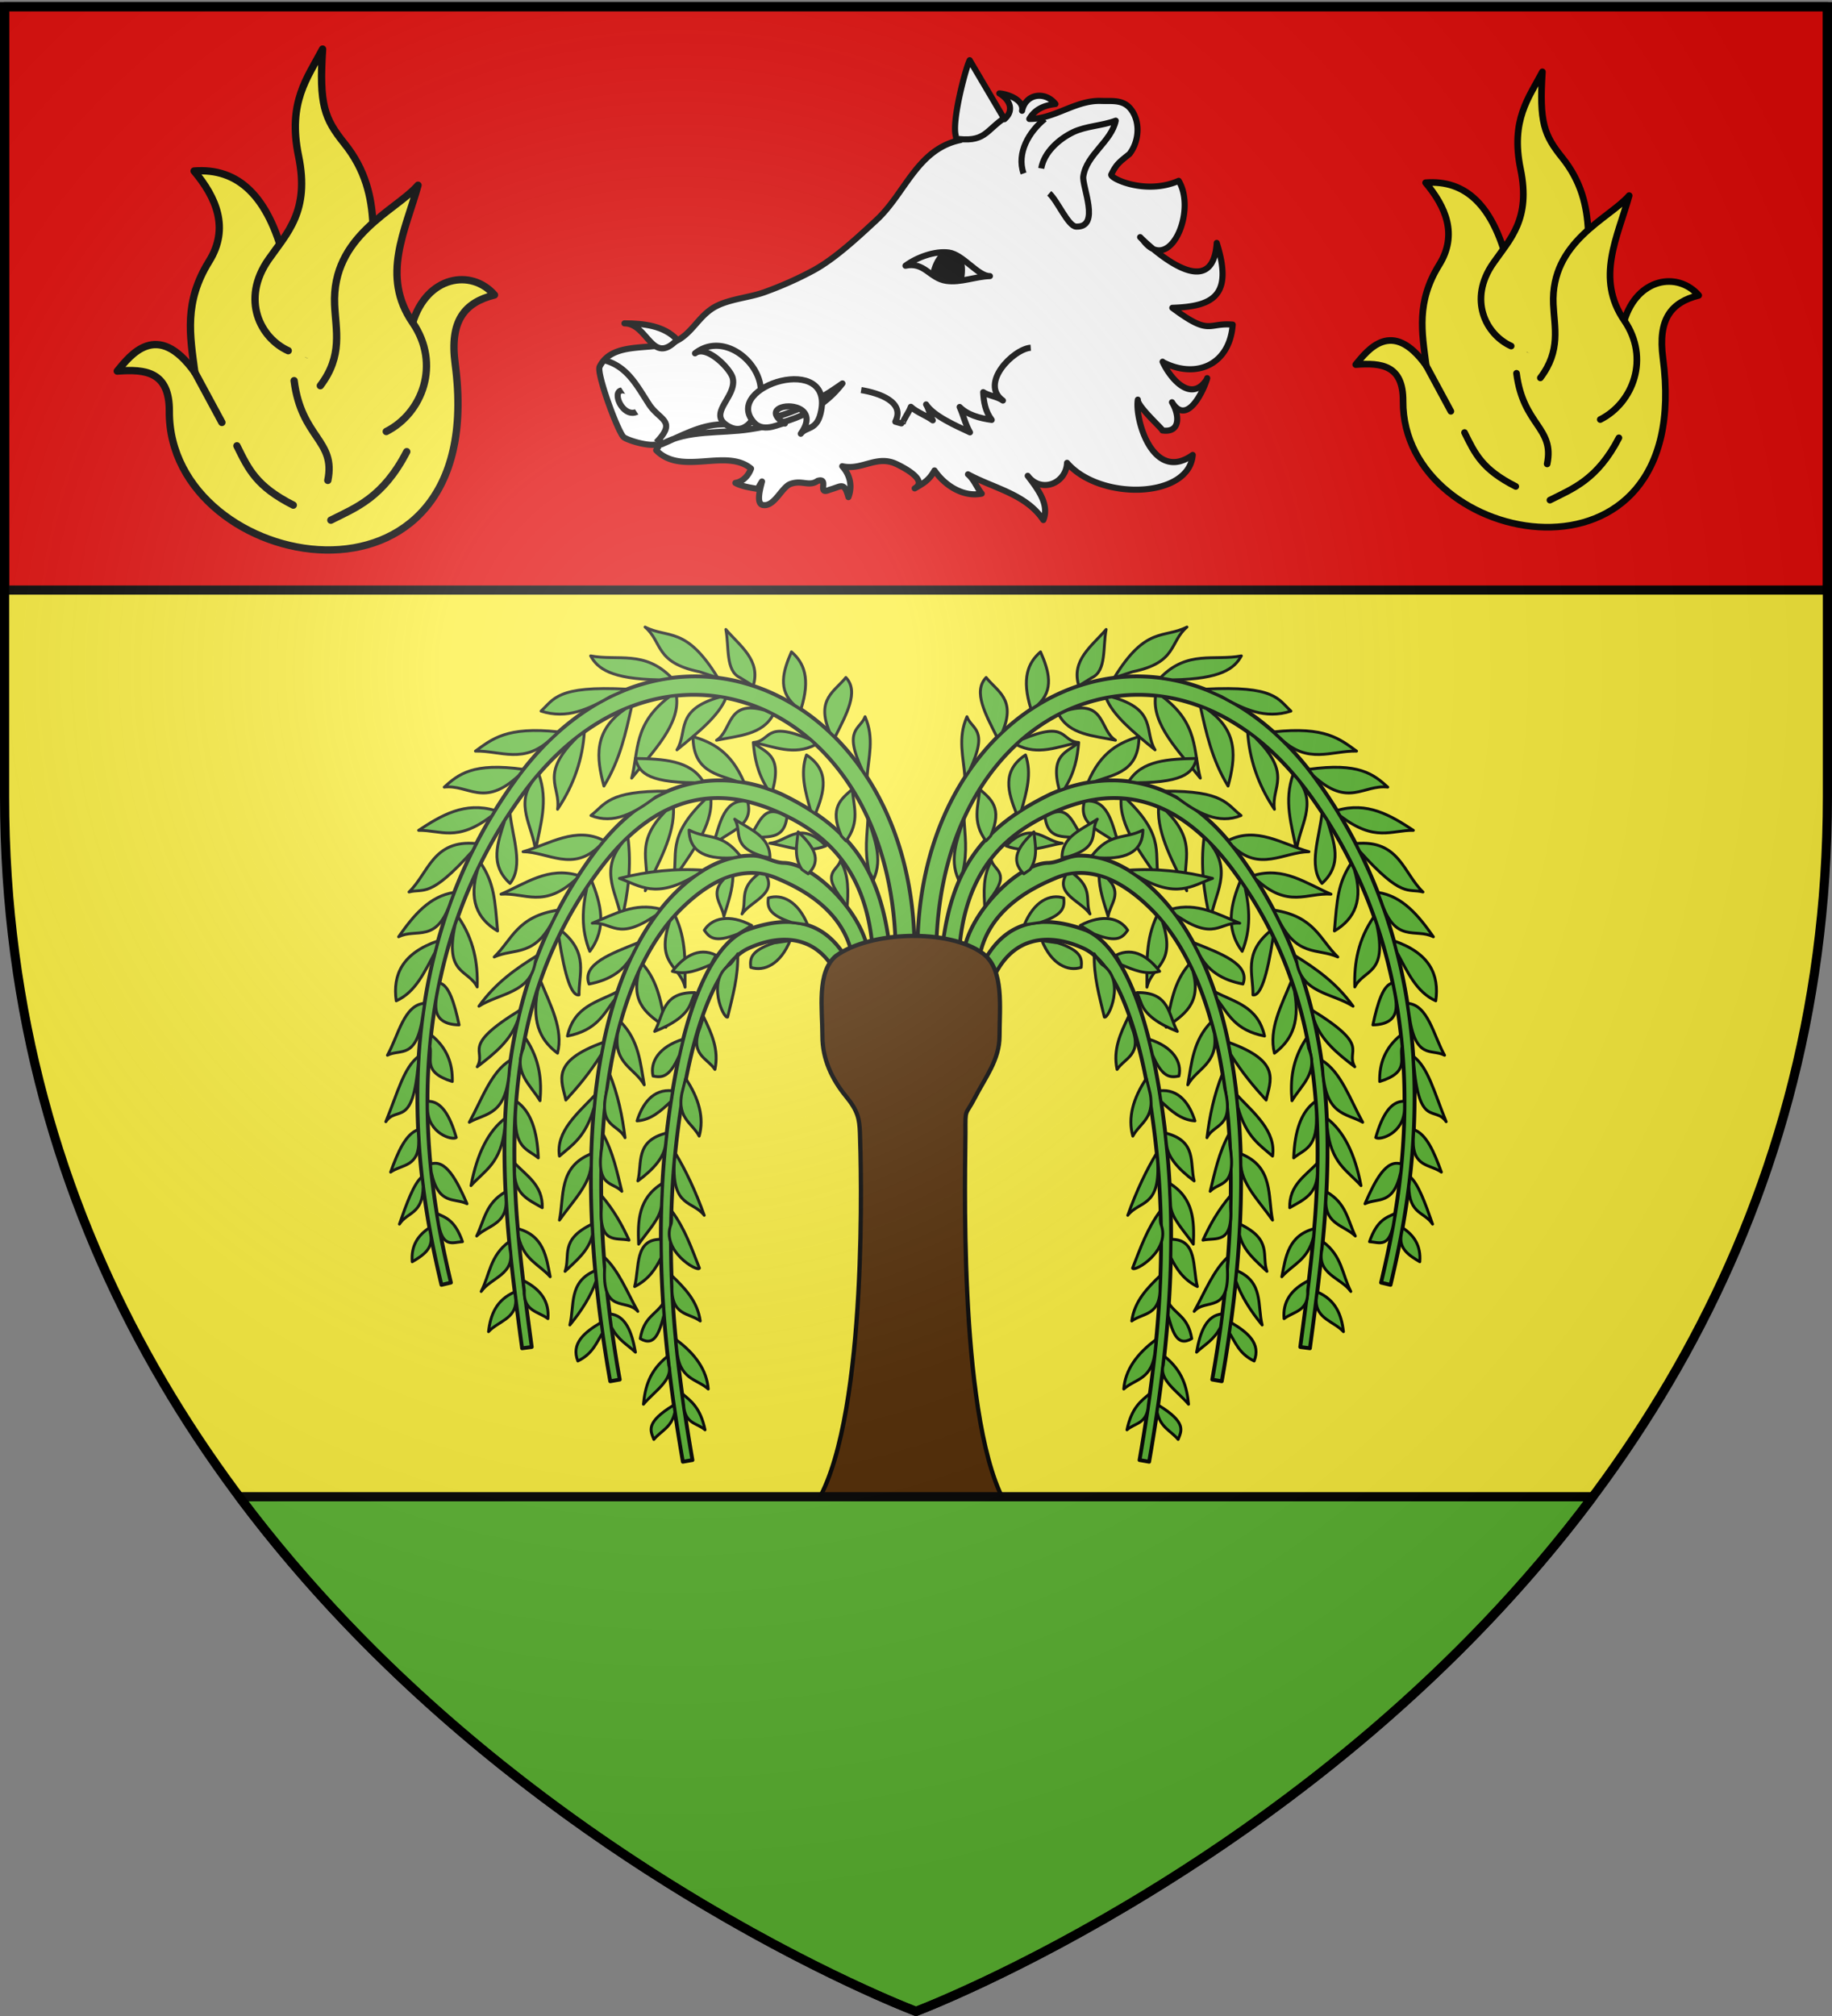
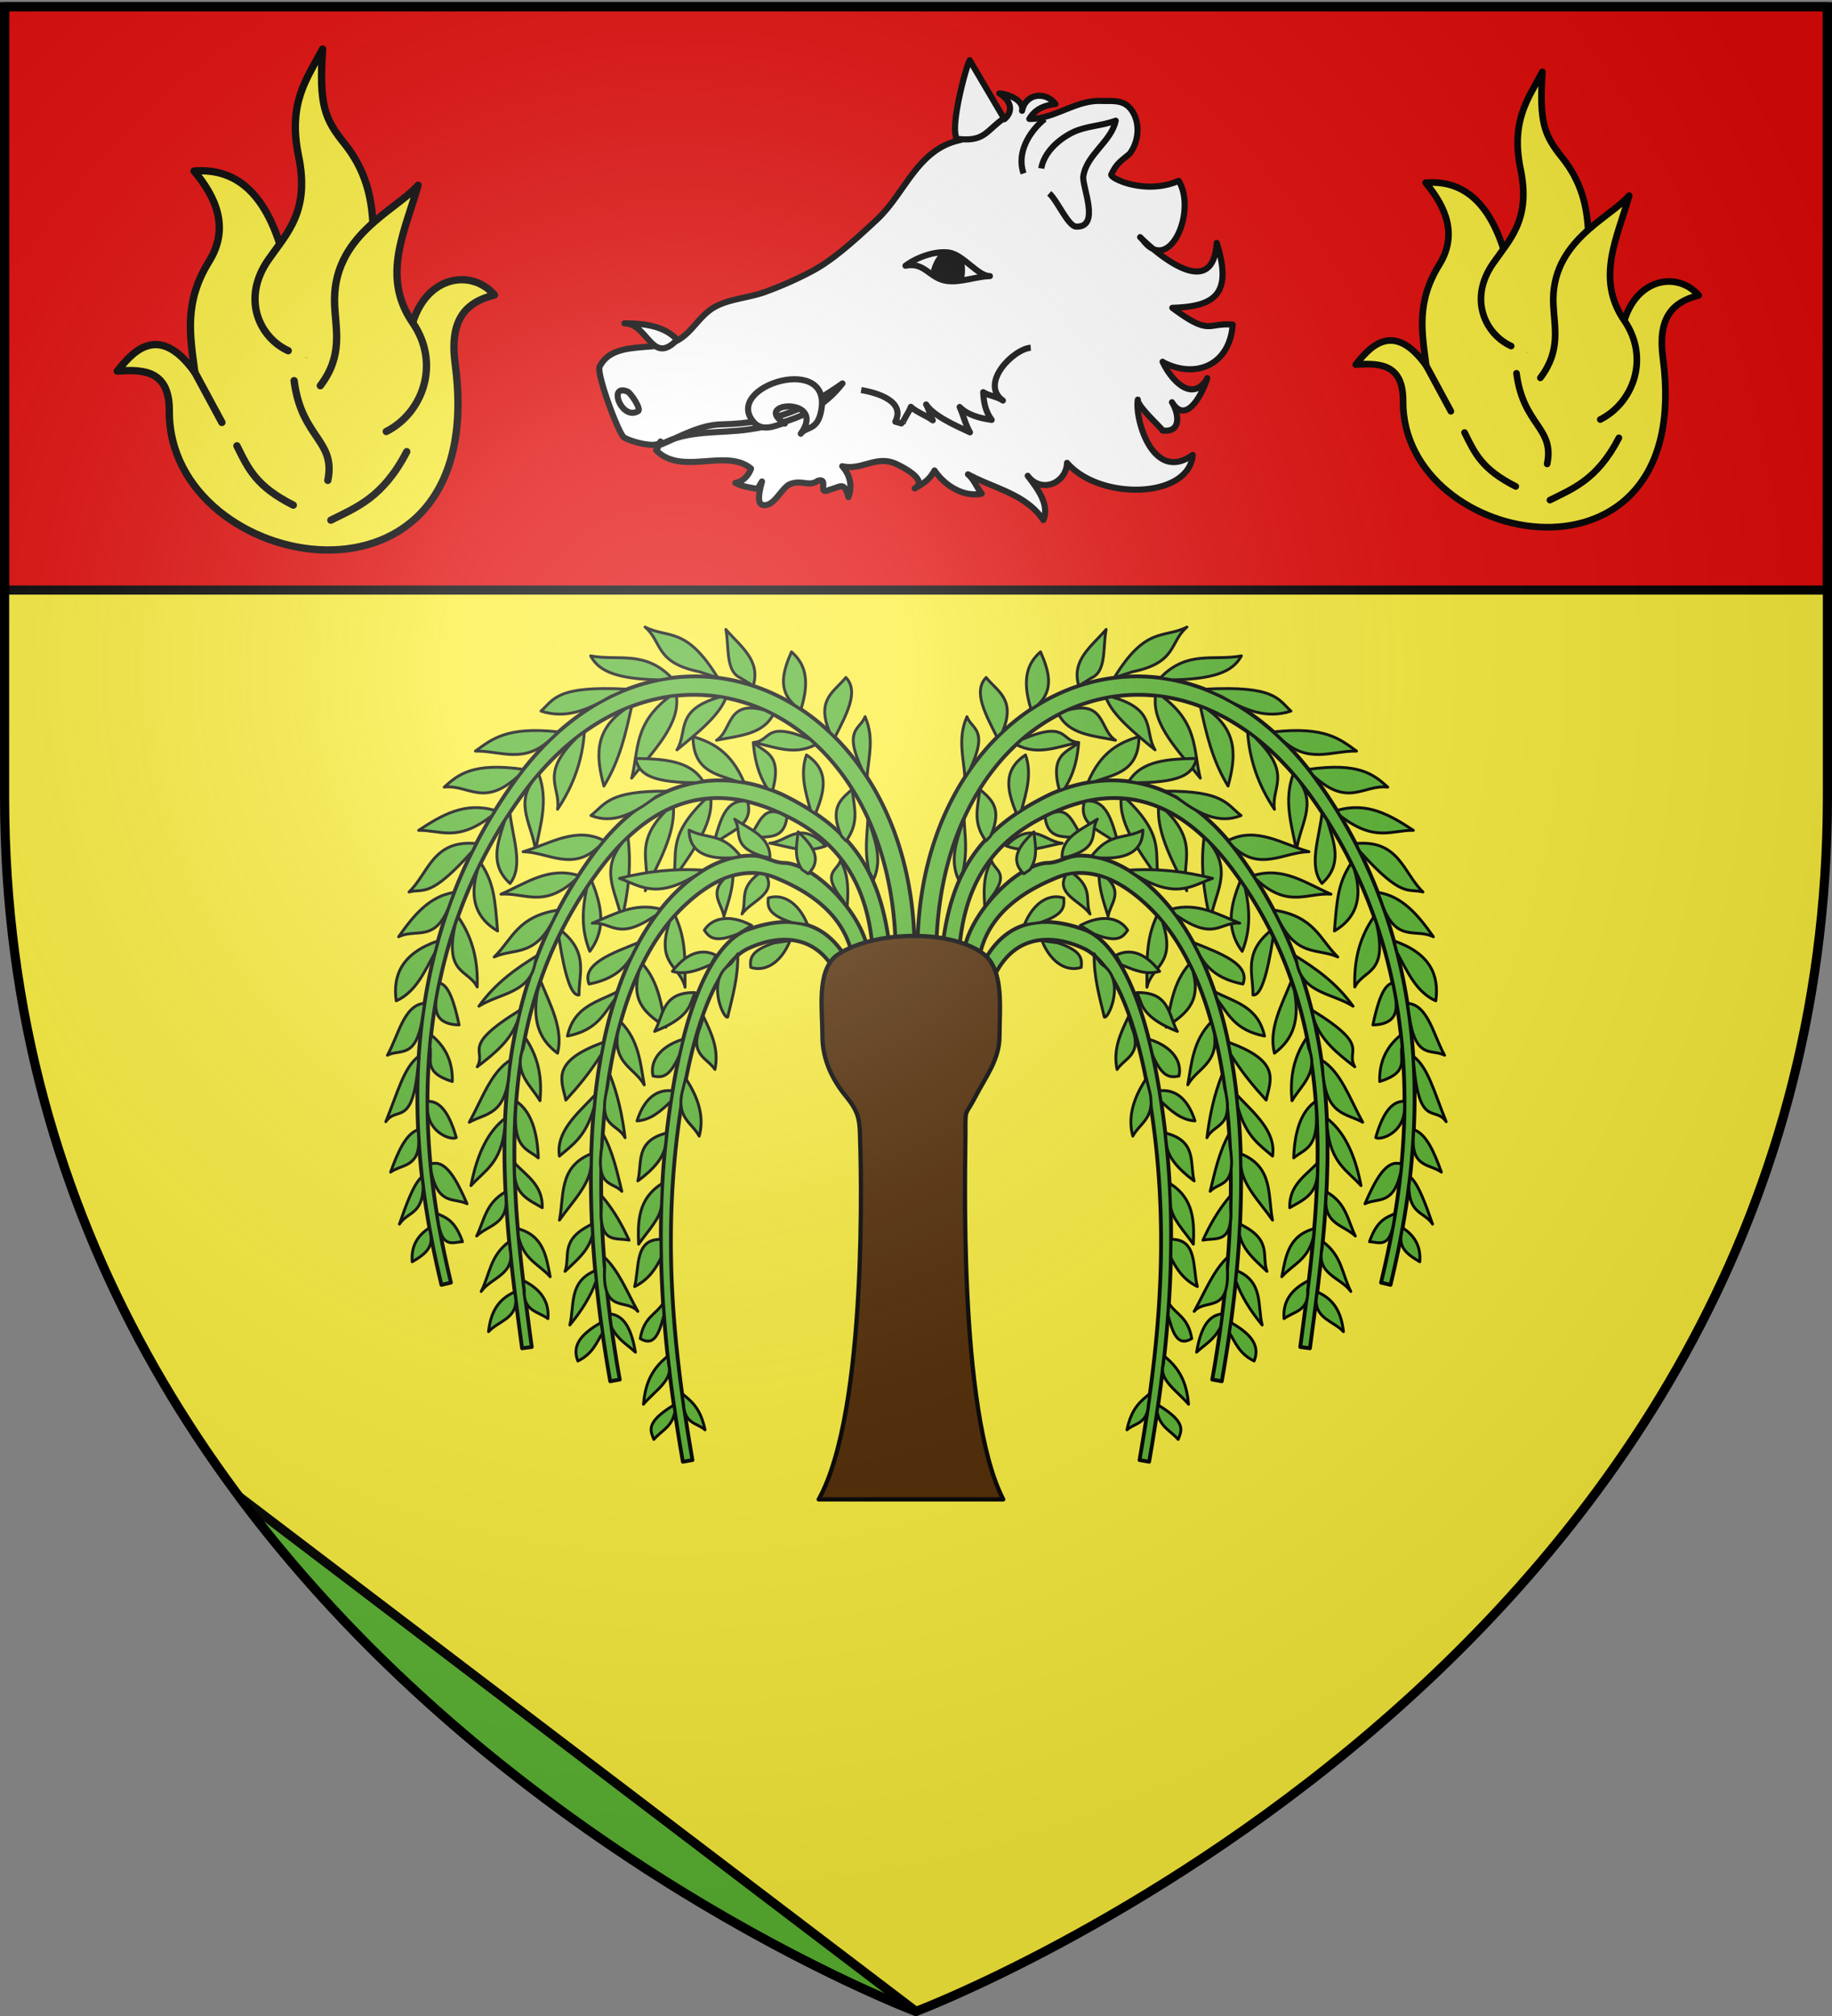
<svg xmlns="http://www.w3.org/2000/svg" xmlns:xlink="http://www.w3.org/1999/xlink" width="600" height="660" version="1.0">
  <rect width="100%" height="100%" fill="#808080" stroke="none" />
  <desc>Flag of Canton of Valais (Wallis)</desc>
  <defs>
    <g id="c">
-       <path id="b" d="M0 0v1h.5z" transform="rotate(18 3.157 -.5)" />
      <use xlink:href="#b" width="810" height="540" transform="scale(-1 1)" />
    </g>
    <g id="d">
      <use xlink:href="#c" width="810" height="540" transform="rotate(72)" />
      <use xlink:href="#c" width="810" height="540" transform="rotate(144)" />
    </g>
    <g id="g">
      <path id="f" d="M0 0v1h.5z" transform="rotate(18 3.157 -.5)" />
      <use xlink:href="#f" width="810" height="540" transform="scale(-1 1)" />
    </g>
    <g id="h">
      <use xlink:href="#g" width="810" height="540" transform="rotate(72)" />
      <use xlink:href="#g" width="810" height="540" transform="rotate(144)" />
    </g>
    <radialGradient xlink:href="#a" id="k" cx="221.445" cy="226.331" r="300" fx="221.445" fy="226.331" gradientTransform="matrix(1.353 0 0 1.349 -77.63 -85.747)" gradientUnits="userSpaceOnUse" />
    <linearGradient id="a">
      <stop offset="0" style="stop-color:white;stop-opacity:.314" />
      <stop offset=".19" style="stop-color:white;stop-opacity:.251" />
      <stop offset=".6" style="stop-color:#6b6b6b;stop-opacity:.125" />
      <stop offset="1" style="stop-color:black;stop-opacity:.125" />
    </linearGradient>
    <path id="e" d="M2.922 27.673c0-5.952 2.317-9.844 5.579-11.013 1.448-.519 3.307-.273 5.018 1.447 2.119 2.129 2.736 7.993-3.483 9.121.658-.956.619-3.081-.714-3.787-.99-.524-2.113-.253-2.676.123-.824.552-1.729 2.106-1.679 4.108z" />
  </defs>
  <g style="display:inline">
    <path d="M300 658.5s298.5-112.32 298.5-397.772V2.176H1.5v258.552C1.5 546.18 300 658.5 300 658.5" style="fill:#fcef3c;fill-opacity:1;fill-rule:evenodd;stroke:none;stroke-width:1px;stroke-linecap:butt;stroke-linejoin:miter;stroke-opacity:1" />
    <path d="M1.5 2.176h597v191H1.5z" style="opacity:.99;fill:#e20909;fill-opacity:1;stroke:#000;stroke-width:3;stroke-linecap:round;stroke-linejoin:round;stroke-miterlimit:4;stroke-dasharray:none;stroke-opacity:1" />
  </g>
  <g style="display:inline" transform="translate(-1.65 -38)">
    <g id="i">
      <path d="M372.945 259.439c-7.835.14-15.54 1.822-22.793 4.902-26.524 11.266-47.078 41.056-47.988 81.992l6.133 2.247c.746-41.043 20.318-68.94 45.039-78.965 24.72-10.025 54.778-2.42 77.363 28.73 30.684 42.319 33.215 89.092 29.766 122.793l-.078.742a248 248 0 0 1-.45 3.868c-.025.212-.051.433-.078.644-.163 1.28-.331 2.554-.507 3.79l-.078.566c-1.64 11.298-3.768 20.632-5.313 27.148l.04.02 3.026.722h.04c6.312-26.615 22.464-100.885-24.278-165.351-16.29-22.469-36.702-33.053-56.484-33.809a60 60 0 0 0-3.36-.04z" style="fill:#5ab532;fill-opacity:1;stroke:#000;stroke-width:1.25;stroke-linejoin:round;stroke-miterlimit:4;stroke-dasharray:none;stroke-opacity:1" />
      <path d="M365.973 293.482a44 44 0 0 0-1.485.02c-6.548.207-12.886 1.863-18.75 4.472-22.9 11.07-32.453 24.933-35.484 50.352l5.43 2.988c1.426-29.228 16.347-41.326 32.925-48.184 15.715-6.5 36.468-7.588 56.72 19.57 25.553 34.27 29.405 71.854 27.402 107.97-.003.051.002.104 0 .156-.08 1.35-.159 2.697-.254 4.043q-.029.439-.059.879a382 382 0 0 1-.332 4.12c-1.123 13.316-2.896 26.418-4.59 39.102h.04q-.002.01 0 .02l3.085.41h.04c6.77-50.718 15.034-109.332-23.243-161.7-9.579-13.104-20.273-20.21-30.976-22.91a43 43 0 0 0-10.47-1.308z" style="fill:#5ab532;fill-opacity:1;stroke:#000;stroke-width:1.25;stroke-linejoin:round;stroke-miterlimit:4;stroke-dasharray:none;stroke-opacity:1" />
      <path d="M354.957 318.11c-3.647.092-6.72 2.333-10.058 2.384-10.06.152-27.152 17.61-27.801 31.027l5.086 1.371c2.182-16.768 17.317-24.129 25.234-27.437 7.917-3.309 18.29-2.428 30.762 9.707 20.36 19.81 29.786 60.98 25.605 115.078-.16 2.08-.345 4.19-.547 6.308q-.268 2.849-.586 5.743c-.003.033-.015.064-.02.097-.02.19-.036.376-.058.567a412 412 0 0 1-1.66 12.851l-.039.293a437 437 0 0 1-1.016 6.563c-.008.052-.01.104-.02.156-.365 2.254-.764 4.53-1.171 6.816h.02q-.002.01 0 .02l3.086.547h.019c13.406-75.346 5.233-134.091-21.816-160.41-8.342-8.117-16.35-11.394-23.438-11.66-.531-.02-1.06-.033-1.582-.02z" style="fill:#5ab532;fill-opacity:1;stroke:#000;stroke-width:1.25;stroke-linejoin:round;stroke-miterlimit:4;stroke-dasharray:none;stroke-opacity:1" />
      <path d="m322.645 355.294 4.163 3.312c8.913-20.071 27.471-11.135 29.75-10.105 2.609 1.18 5.359 3.622 8.028 7.559 5.338 7.874 10.26 21.618 13.594 41.895 3.961 24.098 4.513 47.079 2.851 70.156-.155 2.161-.334 4.32-.527 6.484-.024.269-.054.533-.078.801-.091.974-.175 1.954-.274 2.93-.04.403-.095.807-.136 1.21-.087.837-.162 1.663-.254 2.5a453 453 0 0 1-.43 3.75c-1.178 9.97-2.703 20.006-4.473 30.215h.04l3.105.547c7.11-41.014 10.24-79.624 3.36-121.484-3.444-20.948-8.477-35.185-14.376-43.77-2.949-4.292-6.14-7.205-9.53-8.691-14.893-5.597-27.519-3.348-34.813 12.691z" style="fill:#5ab532;fill-opacity:1;stroke:#000;stroke-width:1.25;stroke-linejoin:round;stroke-miterlimit:4;stroke-dasharray:none;stroke-opacity:1" />
      <path d="M366.557 259.897c10.414-17.06 16.248-12.751 23.833-16.611-5.793 4.91-3.101 11.638-17.82 14.635zM354.964 262.525c-2.567-8.423 4.299-12.987 8.96-18.453-1.13 5.664.196 13.582-4.69 15.803zM339.33 270.19c-3.22-10.11-.967-15.27 3.107-18.781 2.773 6.321 4.526 12.473-.972 17.416zM328.193 279.351c-3.649-7.338-8.031-14.92-3.574-19.557 3.603 4.564 9.891 7.088 5.308 17.874zM317.668 292.442c-.416-6.487-2.456-12.679.662-19.808 1.618 4.296 7.273 3.91.913 17.461zM381.66 259.923c8.849-9.181 17.699-5.482 26.549-7.204-2.238 4.068-6.49 7.583-22.534 7.855zM396.217 263.623c23.24-1.246 24.05 3.41 28.238 7.176-8.46 2.759-15.686-.661-22.77-4.785zM418.747 277.611c16.962-1.852 21.762 2.377 27.195 6.29-8.215-.21-16.061 4.556-24.908-4.178zM430.214 289.876c16.547-2.349 21.356 1.675 25.947 5.817-8.012-.946-12.904 6.899-24.357-3.744zM439.528 303.33c9.893-2.933 17.526 1.56 25.018 6.513-7.28-.13-12.51 4.001-23.947-4.76zM445.682 314.17c14.254-1.358 15.58 9.694 22.009 15.85-4.906-1.295-6.682 2.328-20.739-13.347zM452.912 330.163c8.004 1.175 13.282 7.499 18.185 14.53-5.803-2.97-12.54 2.47-17.102-11.668zM458.19 346.023c11.698 4.038 14.89 11.064 13.693 19.633-6.393-2.842-9.284-9.575-12.663-15.766zM462.605 366.46c6.78.492 8.534 10.533 12.16 17.015-4.252-2.271-9.606 1.746-11.62-13.316zM464.508 383.792c4.879 3.677 6.72 11.45 10.782 21.432-3.664-5.368-8.838 2.351-10.644-19.12zM464.694 407.826c4.087 1.399 6.66 7.338 9.024 13.906-3.603-2.602-9.4-1.546-9.212-10.467zM463.455 423.242c2.684 2.263 5.038 8.81 7.38 15.523-2.6-4.08-7.63-3.11-7.769-12.27zM461.01 439.96c3.75 2.457 6.064 5.874 5.633 11.12-3.46-2.04-6.95-4.254-6.048-8.86zM334.478 281.763c7.184 3.79 13.733.58 20.458-.683-6.08-.42-3.416-7.395-18.588-.994zM348.4 271.89c3.41 6.643 11.408 6.977 18.58 8.449-5.237-3.286-3.247-13.318-15.75-9.821zM363.909 266.474c2.153 5.672 9.057 11.343 16.04 17.015-3.708-5.937.91-13.155-14.223-17.335zM380.13 265.76c-1.374 9.345 7.55 18.118 14.643 26.993-2.354-8.947-.523-17.794-12.462-26.727zM394.767 269.236c1.94 8.703 3.779 17.407 9.085 26.111 2.464-9.16 3.565-18.117-7.112-25.33zM410.26 277.593c.57 8.687 3.277 17.159 8.785 25.35-1.145-7.442 6.13-11.323-6.433-23.597zM425.205 291.392c-3.23 8.872-.5 16.685 1.066 25.078.87-7.948 7.023-15.34.443-23.287zM434.642 304.037c-.802 8.056-4.607 17.363-.033 23.18 6.849-6.188 3.99-13.397 1.739-20.543zM444.19 320.574c-4.354 6.563-4.645 11.824-5.504 22.207 6.764-3.989 9.562-10.357 6.453-20.27zM451.645 338.087c-5.155 7.4-6.549 15.144-6.289 23.037 2.973-5.882 10.825-3.957 7.212-20.377zM457.753 359.831c-3.031.482-4.907 6.362-6.468 13.708 9.602-.215 7.689-7.29 7.02-10.964zM460.46 376.823c-5.288 4.271-7.087 9.494-6.951 15.244 9.983-3.073 6.374-7.505 7.331-11.48zM461.642 398.553c-4.531-.21-7.362 4.68-9.43 11.858 1.415 1.027 9.2-1.378 9.414-9.262zM460.663 419.114c-4.909-1.796-8.524 5.03-11.972 12.975 4.181-2.073 9.329.688 11.713-10.37zM458.574 435.281c-2.945 1.332-5.933 2.158-8.4 9.223 3.154.17 6.723 2.413 7.997-6.818zM315.561 325.962c-3.186-7.039-.182-13.515 1.82-20.083.25 5.545 1.211 10.556-.376 17.478zM324.557 313.316c-4.696-6.38-2.412-11.491-2.052-16.953 3.543 3.208 7.693 5.923 3.584 15.348zM334.582 304.426c-2.861-7.121-4.887-14.09 2.937-19.27 2.141 6.054.353 12.108-1.355 18.162zM348.62 296.785c-3.299-12.08 2.675-12.414 6.316-15.705-.414 4.842-1.266 9.757-4.609 15.087z" style="fill:#5ab532;fill-opacity:1;stroke:#000;stroke-width:.938;stroke-linejoin:round;stroke-miterlimit:4;stroke-dasharray:none;stroke-opacity:1" />
      <path d="M357.925 294.19c4.36-10.225 10.447-13.11 16.756-15.056-.034 11.377-7.752 12.327-14.42 14.702zM371.358 293.828c4.226-6.949 13.126-7.355 22.19-7.53-1.119 3.998-2.884 7.836-19.496 7.961zM382.996 297.012c19.653-.163 20.422 4.394 25.117 7.97-7.367 2.993-14.338-.745-21.216-6.075zM403.874 313.18c9.197-4.74 17.731 1.133 26.474 3.66-8.303.122-16.28 6.773-25.022-1.885zM412.188 324.624c9.907-3.018 17.328 2.662 25.386 6.113-7.909-.554-14.118 4.84-24.687-5.026zM418.824 335.944c13.49 2.062 15.096 9.716 20.973 15.36-6.706-3.075-13.685.377-19.947-13.375zM425.568 350.734c6.954 4.295 13.74 8.985 19.232 16.69-6.682-4.3-17.085-4.26-18.484-14.724zM431.245 368.637c19.917 12.21 10.885 12.991 14.111 18.613-5.627-4.3-11.111-8.7-13.349-15.42zM434.45 385.049c6.373 3.79 9.393 12.945 13.5 20.359-5.408-3.09-12.349-2.04-13.128-17.63zM436.21 404.123c5.454 4.14 9.189 11.474 11.184 22.037-4.367-4.912-9.928-7.269-11.073-19.086zM436.074 428.188c6.553 3.689 6.972 9.422 9.467 14.463-3.498-3.394-9.661-3.79-9.65-11.13zM434.876 444.494c6.338 4.62 6.349 10.82 9.183 16.315-3.179-4.59-11.337-5.56-9.422-13.857zM433.062 460.964c6.04 2.601 7.948 7.455 8.588 13-3.043-3.357-9.02-4.2-8.931-10.24zM430.298 457.216c-5.934 2.919-8.592 7.098-8.103 12.487 3.14-2.39 8.178-2.406 7.718-9.295zM432.054 440.246c-8.475 2.283-9.312 9.15-10.6 15.746 3.577-4.08 8.531-5.405 10.356-12.99zM433.147 418.744c-3.94 4.174-9.316 7.234-9.099 14.642 4.38-2.572 9.432-4.338 9.065-12.608zM432.514 398.572c-4.76 3.272-6.852 9.807-7.169 18.51 3.433-2.927 8.153-2.99 7.405-15.205zM429.596 377.764c-4.797 7.158-5.406 13.935-4.807 20.603 3.078-5.19 8.798-9.247 5.471-17.181zM424.542 359.293c-3.18 7.836-7.489 15.673-5.497 23.51 4.704-3.584 8.665-8.888 6.552-20.343zM417.625 342.843c-8.824 7.324-5.516 14.01-5.62 20.875 2.451.46 4.648-5.98 6.605-18.862zM407.889 326.318c-3.042 7.71-5.127 15.422.595 23.133 2.926-7.232 2.442-14.085.953-20.826zM396 312.098c-1.195 9.116-.15 18.232 2.108 27.348.916-8.474 7.797-16.096-.596-25.9zM381.068 302.371c-.402 9.085 4.964 18.17 9.258 27.254-2.2-8.701 4.32-15.108-6.756-26.146zM368.825 299.528c-.628 8.86 6.413 17.718 12.422 26.577-2.02-8.2 2.593-13.747-10.572-26.406zM356.779 300.492c-2.306 8.671 7.642 9.802 11.497 14.68-2.23-6.627-3.3-14.88-10.215-14.95zM345.768 304.434c6.824-3.216 7.677 5.512 11.391 8.515-4.575-2.197-12.184 1.675-13.246-7.548zM332.582 313.593c7.747-6.523 11.427-.028 16.98.468-5.9.904-11.132 3.593-18.39.88zM401.952 468.15c-5.12.42-7.224 5.74-8.418 12.54 2.667-2.53 5.624-3.896 7.848-8.195zM404.799 470.96c5.557 3.26 9.864 6.91 7.602 12.613-4.833-2.342-6.033-5.894-8.078-9.165zM406.71 453.992c8.82 3.66 6.699 11.425 8.311 17.79-3.785-4.586-6.819-9.36-8.63-14.438zM403.844 449.475c-4.836 4.434-7.61 11.617-11.096 17.852 3.784-4.506 11.915 1.267 10.845-14.711zM404.738 429.328c-4.186 4.892-6.885 9.785-9.107 14.677 4.219-.932 9.941 1.552 9.04-11.015zM404.23 409.14c-3.453 6.294-4.678 12.588-6.24 18.881 3.023-3.306 8.838-1.032 6.454-15.155zM402.04 389.482c-2.83 6.994-4.235 13.988-5.099 20.983 2.36-4.788 9.148-3.103 5.81-16.217zM398.353 372.554c-6.007 6.184-6.416 13.488-7.7 20.616 3.035-5.464 10.107-6.893 8.713-16.787zM391.207 353.587c-5.247 5.892-6.185 13.4-7.63 20.717 5.637-4.012 11.74-7.662 8.744-18.388zM382.323 339.669c4.747 14.097-3.351 14.36-5.035 21.533.015-7.837-.489-15.675 3.327-23.512z" style="fill:#5ab532;fill-opacity:1;stroke:#000;stroke-width:.938;stroke-linejoin:round;stroke-miterlimit:4;stroke-dasharray:none;stroke-opacity:1" />
      <path d="M349.475 318.865c-.104-7.11 6.581-9.282 11.567-12.69-2.62 4.138 1.497 8.986-9.444 12.25zM359.083 318.353c6.186-8.018 10.705-5.406 16.891-8.598-.072 6.314-4.346 9.686-14.295 9.085zM371.235 322.888c9.18-.615 18.36.328 27.54 2.677-6.64 2.329-11.789 7.004-25.005-.999zM385.262 335.642c8.52-2.303 15.311 1.733 22.422 4.597-6.703-.514-8.109 6.163-20.958-2.693zM392.452 346.546c9.037 3.633 18.75 7.098 16.28 13.608-6.711-1.27-11.942-4.392-14.707-10.596zM399.44 362.641c6.37 3.425 14.157 4.648 16.368 14.545-9.736-1.907-11.897-7.31-15.54-12.029zM403.926 379.207c17.68 6.314 13.723 12.628 12.406 18.942-3.875-4.229-7.75-8.783-11.625-14.967zM406.65 396.372c5.866 6.189 13 12.04 11.778 20.12-4.172-3.658-8.6-6.202-11.354-16.002zM407.999 415.711c10.793 4.321 8.812 13.752 10.429 21.743-4.332-6.203-10.594-12.214-10.358-18.875zM407.767 438.768c10.723 5.152 6.982 10.305 8.827 15.457-3.637-3.502-7.73-6.64-9.007-12.03zM377.91 378.21c7.959 2.457 10.928 7.537 9.86 12.078-2.648.456-5.3.858-8.631-6.875zM381.37 395.108c6.496-.752 9.935 4.447 11.64 9.854-4.606-.298-7.845-3.33-11.087-6.356zM383.297 408.925c10.512 2.6 7.944 9.873 9.451 15.69-5.319-3.927-8.599-7.853-9.03-11.78zM384.712 425.411c7.902 4.865 8.104 12.296 7.774 19.905-2.876-4.186-7.111-8.371-7.445-12.557zM385.202 443.741c8.667-.12 6.992 9.16 8.595 15.462-4.595-2.299-6.835-5.775-8.668-9.455zM384.478 464.697c2.505 3.82 6.286 4.45 7.484 11.539-4.858 2.91-6.31-2.356-7.758-7.63zM382.968 481.991c6.065 4.817 7.403 10.225 7.946 15.732-3.507-4.182-9.834-8.011-8.271-12.827zM380.95 497.984c9.45 5.737 7.642 8.404 6.558 11.268-2.373-2.861-5.834-3.908-6.892-8.96zM378.256 494.233c-2.959 2.45-5.999 4.63-7.519 11.875 2.556-2.308 6.643-1.86 6.995-8.135z" style="fill:#5ab532;fill-opacity:1;stroke:#000;stroke-width:.938;stroke-linejoin:round;stroke-miterlimit:4;stroke-dasharray:none;stroke-opacity:1" />
-       <path d="M-267.631 402.597c-10.242 7.515-16.257 16.086-17.015 25.972 6.164-5.56 15.328-4.695 16.503-20.947zM-265.412 369.033c-6.853 6.652-13.6 13.381-15.042 23.9 5.915-4.401 15.365-2.516 14.819-18.403zM-265.356 335.075c-7.087 9.513-10.618 19.916-14.678 30.186 1.008 2.24 20.362-9.256 14.862-23.071-.617-1.55-.188-7.535-.184-7.115zM-267.36 304.92c-5.432 9.046-10.548 19.676-15.19 32.67 5.875-7.665 16.858-4.095 15.7-27.23z" style="fill:#5ab532;fill-opacity:1;stroke:#000;stroke-width:1.5;stroke-linejoin:round;stroke-miterlimit:4;stroke-dasharray:none;stroke-opacity:1" transform="translate(547.593 224.888)scale(.625)" />
      <path d="M350.794 324.352c-3.64 6.375 4.958 8.671 7.847 12.87-1.755-4.41 1.22-8.23-5.594-13.274zM361.597 324.653c.045 4.437 1.58 8.874 2.974 13.31.626-4.003 4.844-7.408-.174-12.352zM324.194 335.077c-.327-4.656-.689-10.621 2.217-15.277.944 3.305 6.465 3.845-.669 12.742zM336.964 324.074c-4.75-4.583-1.642-9.166 3.3-13.75.399 4.124 1.488 8.248-1.273 12.372z" style="fill:#5ab532;fill-opacity:1;stroke:#000;stroke-width:.938;stroke-linejoin:round;stroke-miterlimit:4;stroke-dasharray:none;stroke-opacity:1" />
      <path d="M377.1 391.057c-4.409 6.602-6.109 12.922-4.44 18.89 2.43-4.583 7.998-6.034 5.214-15.83zM371.229 370.87c-2.603 5.372-5.127 10.766-3.725 17.251 2.533-3.849 8.486-4.762 4.769-13.975zM360.031 350.253c-.217 7.41 1.704 14.003 3.307 20.716 1.32.786 7.107-12.038-.662-17.14-.871-.572-2.797-3.79-2.645-3.576zM355.462 340.967c7.366-3.89 13.058-2.398 15.513 1.568-1.55 2.195-3.14 4.355-10.964 1.241zM367.138 350.721c5.847-2.927 10.857.782 14.309 5.279-4.43 1.295-8.511-.446-12.593-2.18zM374.06 362.956c10.828-.208 10.23 7.48 13.191 12.71-6.154-2.417-10.338-5.36-11.77-9.042zM337.139 340.752c3.141-7.715 8.461-10.23 12.891-8.77.224 2.677.394 5.355-7.6 7.998zM342.877 345.932c3.142 7.715 8.461 10.23 12.892 8.77.223-2.677.393-5.354-7.602-7.998z" style="fill:#5ab532;fill-opacity:1;stroke:#000;stroke-width:.938;stroke-linejoin:round;stroke-miterlimit:4;stroke-dasharray:none;stroke-opacity:1" />
    </g>
    <use xlink:href="#i" width="600" height="660" transform="matrix(-1 0 0 1 603.298 0)" />
    <path d="M275.431 350.948c-6.374 5.32-4.431 17.325-4.431 26.27 0 7.585 3.224 14.232 7.683 19.657 3.97 4.832 4.43 7.455 4.602 11.946.365 9.583 2.75 90.874-13.504 120.054h60.438c-14.964-29.071-12.336-110.739-12.38-120.077-.041-8.372-.084-5.252 3.231-11.682 3.268-6.337 7.93-12.188 7.93-19.897 0-9.342 1.575-21.658-5.292-26.962-11.336-8.43-37.169-7.375-48.277.69z" style="fill:#502800;fill-opacity:1;stroke:#000;stroke-width:1.398;stroke-linejoin:round;stroke-miterlimit:4;stroke-dasharray:none;stroke-opacity:1" />
  </g>
-   <path d="M78.375 490C166.818 608.362 300 658.5 300 658.5S433.182 608.362 521.625 490z" style="display:inline;opacity:.99;fill:#5ab532;fill-opacity:1;stroke:#000;stroke-width:3;stroke-linecap:round;stroke-linejoin:round;stroke-miterlimit:4;stroke-dasharray:none;stroke-opacity:1" />
+   <path d="M78.375 490C166.818 608.362 300 658.5 300 658.5z" style="display:inline;opacity:.99;fill:#5ab532;fill-opacity:1;stroke:#000;stroke-width:3;stroke-linecap:round;stroke-linejoin:round;stroke-miterlimit:4;stroke-dasharray:none;stroke-opacity:1" />
  <path d="M1072.899 94.615c8.651 11.47 17.707-9.417 11.686-19.41-11.147 4.88-23.164-1.1-22.024-2.159 1.656-3.518 3.04-4.28 5.924-6.66 3.036-3.938 3.671-10.195.61-14.407-2.545-3.5-6.182-2.81-9.999-2.938-8.348-.284-15.304 6.008-23.433 5.896 1.828-3.156 4.83-4.446 8.564-4.889-3.24-4.158-9.722-3.591-10.946 2.22.75-3.567-4.828-5.542-7.445-5.685 3.343 1.944 5.042 5.526 1.667 8.438-.935-1.648-11.381-19.295-11.371-19.315-1.438 2.633-7.903 27.145-2.989 26.126-14.246 2.953-18.044 17.415-27.587 26.244-5.884 5.444-13.585 12.668-20.71 16.501-4.987 2.684-10.252 5.029-15.884 7.065-5.043 1.824-11.586 2.231-16.224 4.797-5.012 2.77-7.167 7.93-11.869 10.751-7.244 4.347-21.411-.256-25.935 8.863-1.083 2.183 5.96 21.316 7.857 23.04 1.267 1.152 11.166 4.144 12.085 1.444a9.5 9.5 0 0 1-1.434 2.848c8.298 8.531 22.96-.796 31.078 6.025-.796 2.255-2.674 4.314-5.13 4.687 1.895 1.102 5.178 1.617 7.325 1.961.437-.857.892-1.658 1.39-2.433-.518 2.169-2.069 7.317.342 7.71 3.776.616 6.093-5.887 9.04-6.92 3.806-1.332 5.972.992 8.857-.99 3.999-1.154-.463 4.846 3.897 2.907 3.844-1.014 4.753-2.799 6.177 2.413 1.365-3.633.536-7.21-2.028-10.11 6.402 1.472 11.16-3.714 17.563-.797.98.447 11.103 5.172 6.165 8.052 3.108-1.813 4.703-2.689 6.494-5.866 3.415 5.037 9.603 8.83 15.456 7.578-1.558-1.866-2.468-4.607-4.493-6.316 8.704 4.702 18.964 6.428 24.677 14.966 2.115-5.197-1.973-10.305-5.113-14.48 4.421 5.877 12.604 2.487 12.882-4.245 10.791 12.492 40.021 11.708 41.153-2.595-13.024 9.332-19.038-11.752-17.976-18.096-.35 2.08 8.71 10.179 8.056 10.085 6.18.886 5.511-5.362 3.13-9.232 5.025 8.162 10.655-4.53 11.506-7.81.041-.156.027-.088-.042.213-5.219 8.183-12.19-.445-14.54-5.675q.019.045.056.117c10.838 5.64 21.916.984 22.908-12.26-8.336-.728-7.25 3.849-19.778-5.496 13.308-.446 20.01-3.914 14.544-21.249-1.602 24.548-30.653-7.796-24.14-.914z" style="fill:#fff;stroke:#000;stroke-width:2;stroke-linejoin:round;stroke-miterlimit:4;stroke-dasharray:none;stroke-opacity:1" transform="translate(-698.547 -16)" />
  <path d="M915.238 161.455c8.655-4.89 19.405-3.423 28.94-4.92 11.982-1.88 22.556-4.99 30.284-15.003-10.757 7.59-21.371 13.023-39.637 13.4-6.923.144-13.282 3.854-19.587 6.523zM980.587 143.705c5.811.958 14.488 3.843 11.184 10.355 0 0 2.377.685 2.34.627.472-1.648 2.088-3.599 2.745-5.507 1.933 1.812 5.097 2.857 7.182 4.44-.682-1.202-1.413-4.012-2.182-5.211 2.461 3.808 9.778 6.97 14.37 9.13-1.545-2.674-2.182-5.646-3.385-8.303 2.563 2.614 6.539 3.68 10.498 4.234-2.12-2.843-2.632-5.906-2.784-9.09 1.76 1.202 4.548 1.39 6.456 2.75-7.747-5.522 3.344-16.863 9.112-17.288M1039.563 71.143c.938-5.347 5.82-9.652 10.504-11.896 4.168-1.993 9.452-2.059 13.893-3.739-1.46 6.886-9.545 11.05-10.617 18.216-.483 3.243 5.793 16.815-2.365 16.459-2.622-.115-6.125-8.54-8.793-10.884M1028.07 54.223c-7.011 4.637-6.665 8.693-17.384 7.052M1033.78 72.788c-2.38-6.741 1.849-13.734 6.918-17.842M901.022 146.756c.72 2.589 3.522 5.676 6.517 3.841 1.11-.682-2.399-5.966-3.487-6.41-2.886-1.174-3.594.546-3.03 2.57z" style="fill:#fff;stroke:#000;stroke-width:2;stroke-linejoin:round;stroke-miterlimit:4;stroke-dasharray:none;stroke-opacity:1" transform="translate(-698.547 -16)" />
-   <path d="M896.144 133.854c7.847 1.943 10.93 8.342 15 14.554 3.464 5.283 9.244 5.24 2.339 12.449M947.722 143.686a11 11 0 0 0-.015-.363c-.553-9.337-12.503-18.713-21.538-11.653 3.72-2.906 11.565 4.99 12.34 8.058 1.5 5.938-7.893 11.26-2.211 15.292 7.333 5.207 11.593-5.25 11.424-11.334z" style="fill:#fff;stroke:#000;stroke-width:2;stroke-linejoin:round;stroke-miterlimit:4;stroke-dasharray:none;stroke-opacity:1" transform="translate(-698.547 -16)" />
  <path d="M959.332 149.399c2.98.899 5.09 3.558 1.475 8.594 1.66-2.314 5.047-1.06 6.429-6.408 5.344-20.689-32.49-9.255-21.754 2.715 3.43 3.82 9.226-.205 10.142.365-6.722-4.187-.597-6.564 3.708-5.266zM995.098 102.995c6.213-1.354 7.914 4.147 13.388 4.954 4.68.682 9.558-1.44 14.265-1.56-3.834.098-8.771-7.054-13.403-7.701-4.65-.646-10.633 1.617-14.25 4.307z" style="fill:#fff;stroke:#000;stroke-width:2;stroke-linejoin:round;stroke-miterlimit:4;stroke-dasharray:none;stroke-opacity:1" transform="translate(-698.547 -16)" />
  <path d="M1007.452 99.269c-1.768 1.644-2.815 4.13-3.263 6.496 2.753 1.723 6.01 2.2 9.08 1.356.453-1.626.447-4.038-.078-5.691-1.98-1.009-4.297-1.914-6.37-1.8" style="fill:#000;stroke:#000;stroke-width:2;stroke-linejoin:round;stroke-miterlimit:4;stroke-dasharray:none;stroke-opacity:1" transform="translate(-698.547 -16)" />
  <path d="M903.062 121.862c7.758.017 8.958 14.039 17.247 5.359-4.23-4.608-10.998-5.346-17.247-5.36z" style="fill:#fff;stroke:#000;stroke-width:2;stroke-linejoin:round;stroke-miterlimit:4;stroke-dasharray:none;stroke-opacity:1" transform="translate(-698.547 -16)" />
  <g id="j">
    <path d="M863.039-47.214c3.51-11.505 14.413-13.368 20.134-6.817-7.414 1.866-11.092 6.353-9.675 16.986 8.824 66.183-70.566 51.91-70.339 11.621.055-9.736-5.824-10.41-12.812-9.878 3.191-3.863 9.802-12.672 19.088.29" style="fill:#fcef3c;fill-opacity:1;stroke:#000;stroke-width:1.802;stroke-linecap:round;stroke-linejoin:round;stroke-miterlimit:4;stroke-dasharray:none;stroke-opacity:1" transform="translate(-512.3 162.078)scale(1.21)" />
    <path d="M809.435-35.012c-1.191-9.05-2.747-17.221 3.518-27.312 5.052-8.139 1.759-15.697-3.698-22.188 10.881-.844 18.208 6.188 22.187 21.777l5.732 23.318" style="fill:#fcef3c;fill-opacity:1;stroke:#000;stroke-width:1.802;stroke-linecap:round;stroke-linejoin:round;stroke-miterlimit:4;stroke-dasharray:none;stroke-opacity:1" transform="translate(-512.3 162.078)scale(1.21)" />
    <path d="M832.414-40.32c-6.887-3.12-11.702-12.598-4.854-22.415 4.579-6.566 10.211-11.89 7.395-25.475-2.744-13.242 2.24-19.28 5.917-26.296-.889 13.666.459 17.112 5.362 23.215 10.39 12.93 6.087 26.815 6.841 39.444l-1.757 18.85" style="fill:#fcef3c;fill-opacity:1;stroke:#000;stroke-width:1.802;stroke-linecap:round;stroke-linejoin:round;stroke-miterlimit:4;stroke-dasharray:none;stroke-opacity:1" transform="translate(-512.3 162.078)scale(1.21)" />
    <path d="M840.317-31.714c5.628-7.407 3.779-13.703 3.513-19.928-.736-17.054 15.166-23.153 20.524-29.377-3.08 11.14-9.194 22.34-1.315 33.805 6.995 10.179 2.387 22.29-6.503 26.77M809.435-35.012l6.661 12.338M819.794-16.922c2.869 5.805 4.768 9.973 13.867 14.586M842.906 1.362c6.165-3.11 12.794-5.484 18.674-16.846M842.158-8.424c2.042-9.904-6.478-10.34-8.294-24.523" style="fill:#fcef3c;fill-opacity:1;stroke:#000;stroke-width:1.802;stroke-linecap:round;stroke-linejoin:round;stroke-miterlimit:4;stroke-dasharray:none;stroke-opacity:1" transform="translate(-512.3 162.078)scale(1.21)" />
  </g>
  <use xlink:href="#j" width="600" height="660" transform="matrix(1.1 0 0 1.1 -450.018 -9.806)" />
  <path d="M300 658.5s298.5-112.32 298.5-397.772V2.176H1.5v258.552C1.5 546.18 300 658.5 300 658.5" style="opacity:1;fill:url(#k);fill-opacity:1;fill-rule:evenodd;stroke:none;stroke-width:1px;stroke-linecap:butt;stroke-linejoin:miter;stroke-opacity:1" />
  <path d="M300 658.5S1.5 546.18 1.5 260.728V2.176h597v258.552C598.5 546.18 300 658.5 300 658.5z" style="opacity:1;fill:none;fill-opacity:1;fill-rule:evenodd;stroke:#000;stroke-width:3;stroke-linecap:butt;stroke-linejoin:miter;stroke-miterlimit:4;stroke-dasharray:none;stroke-opacity:1" />
</svg>